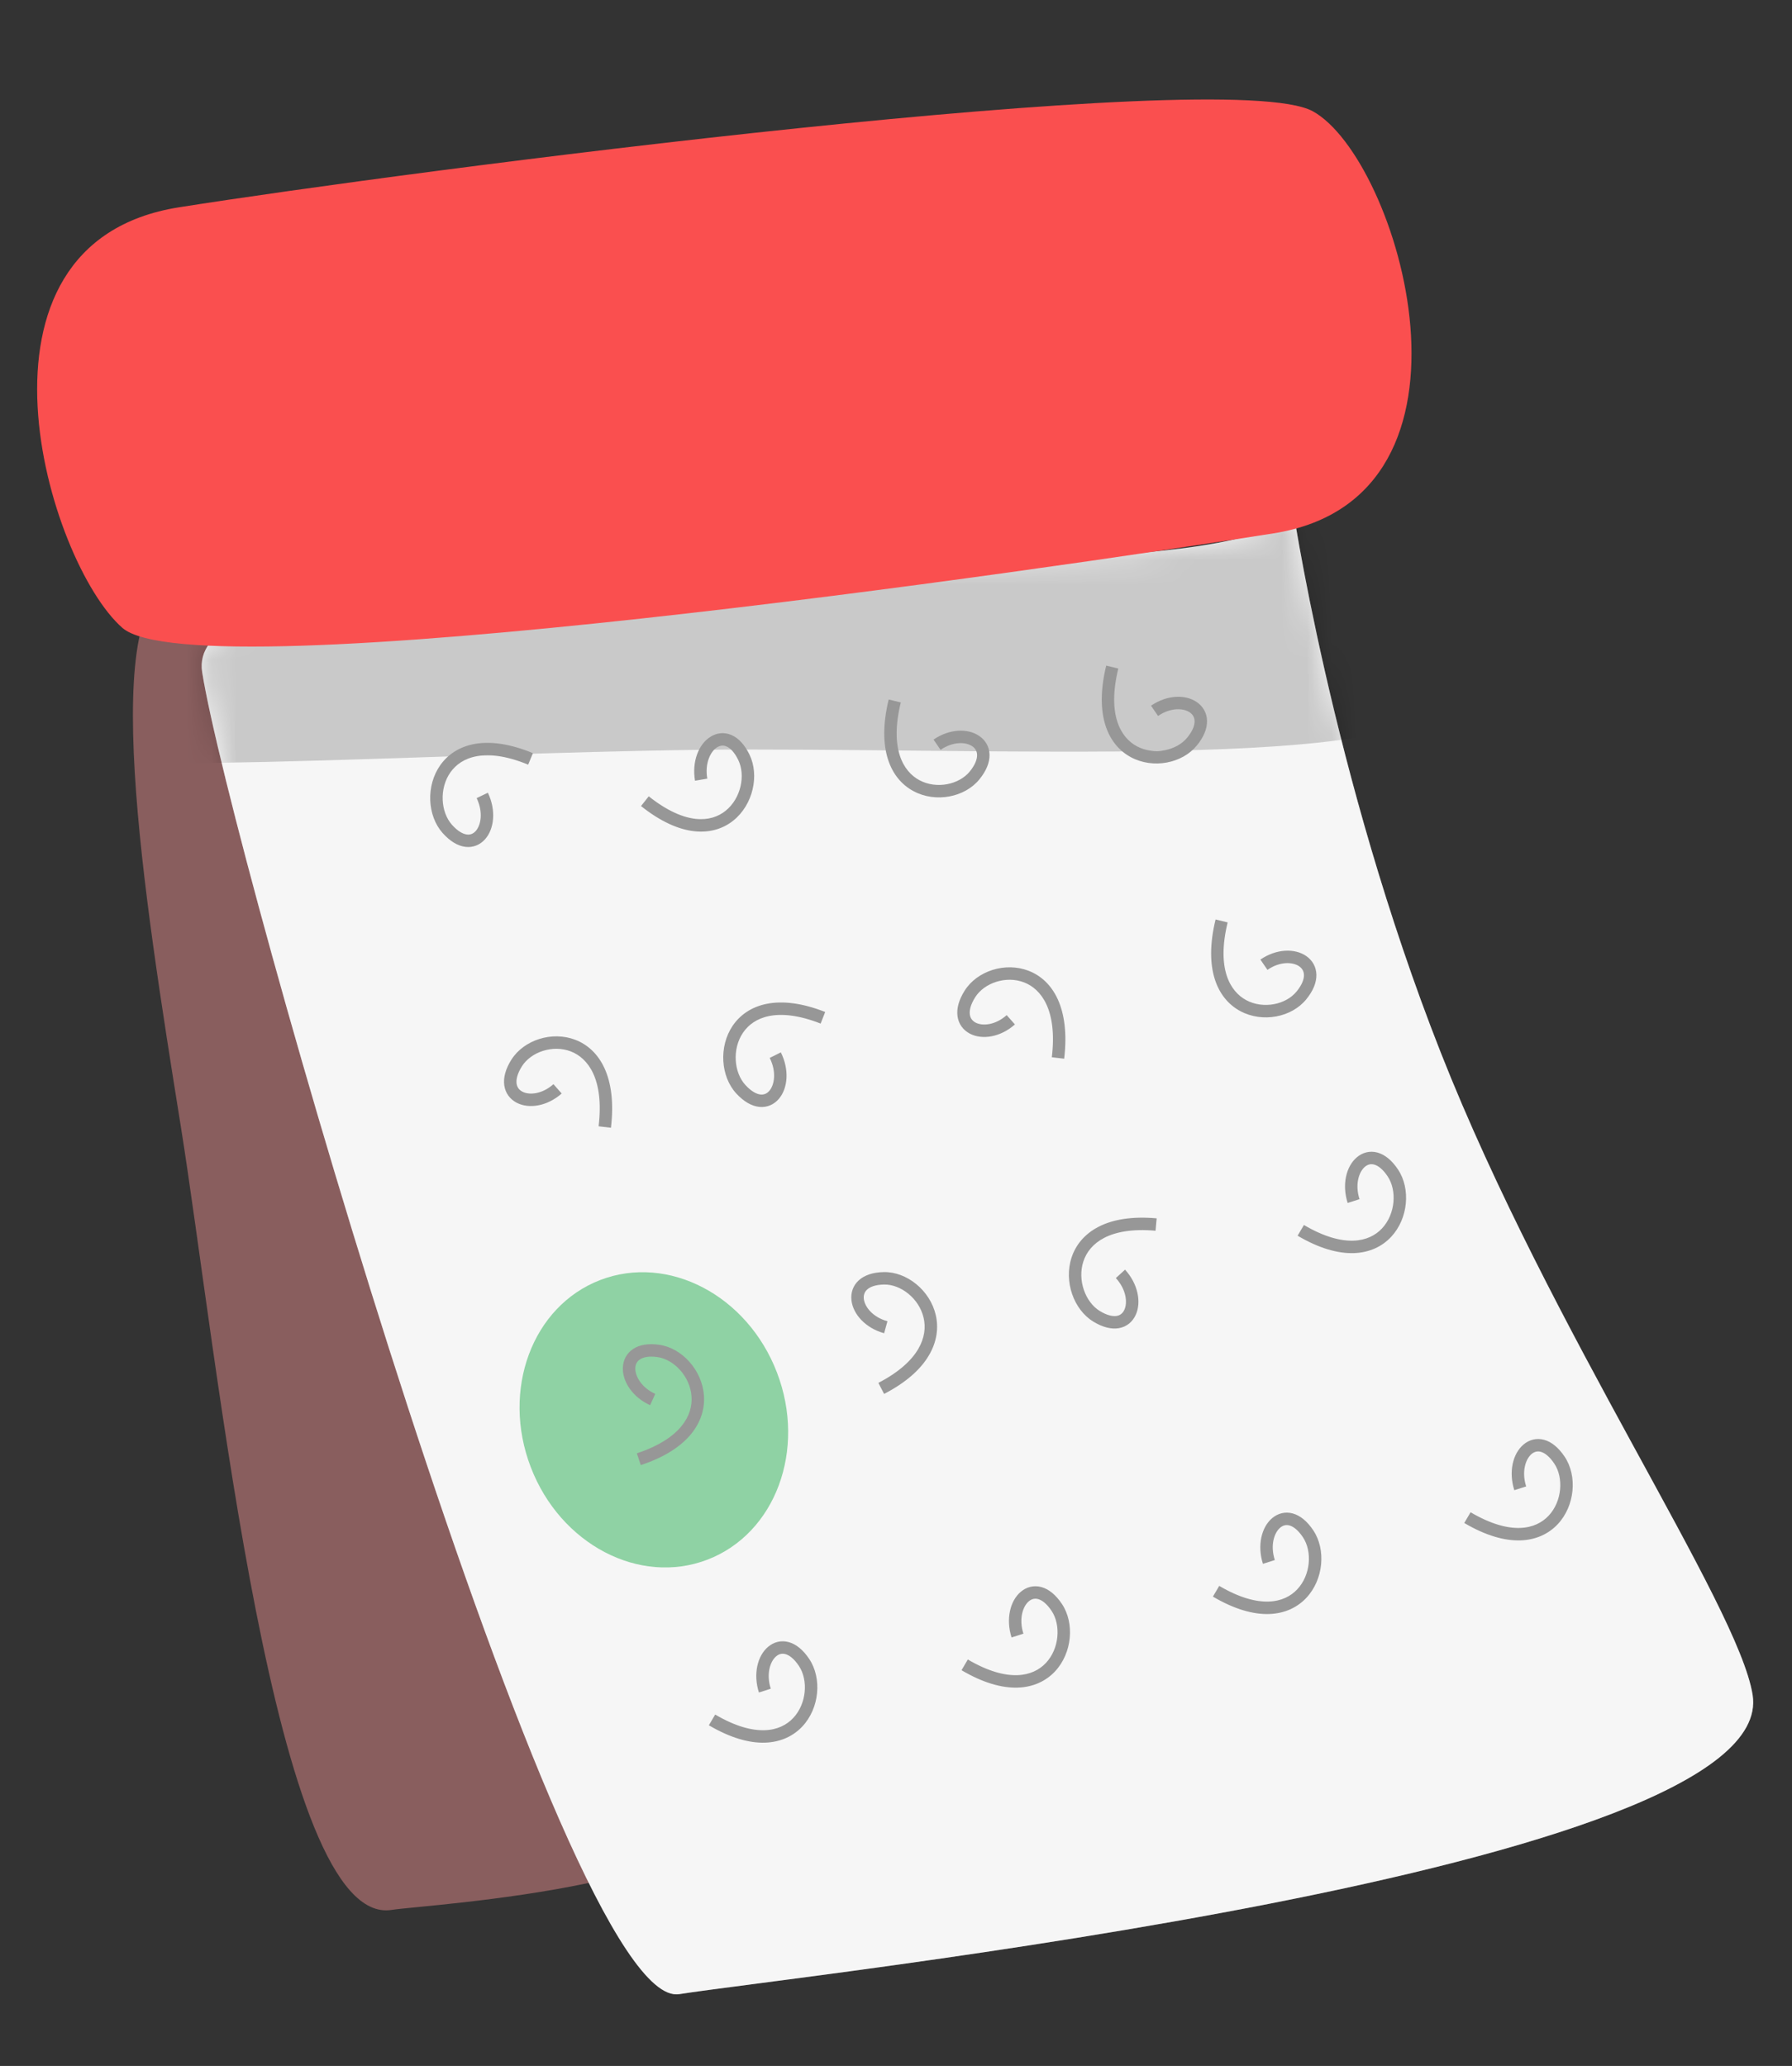
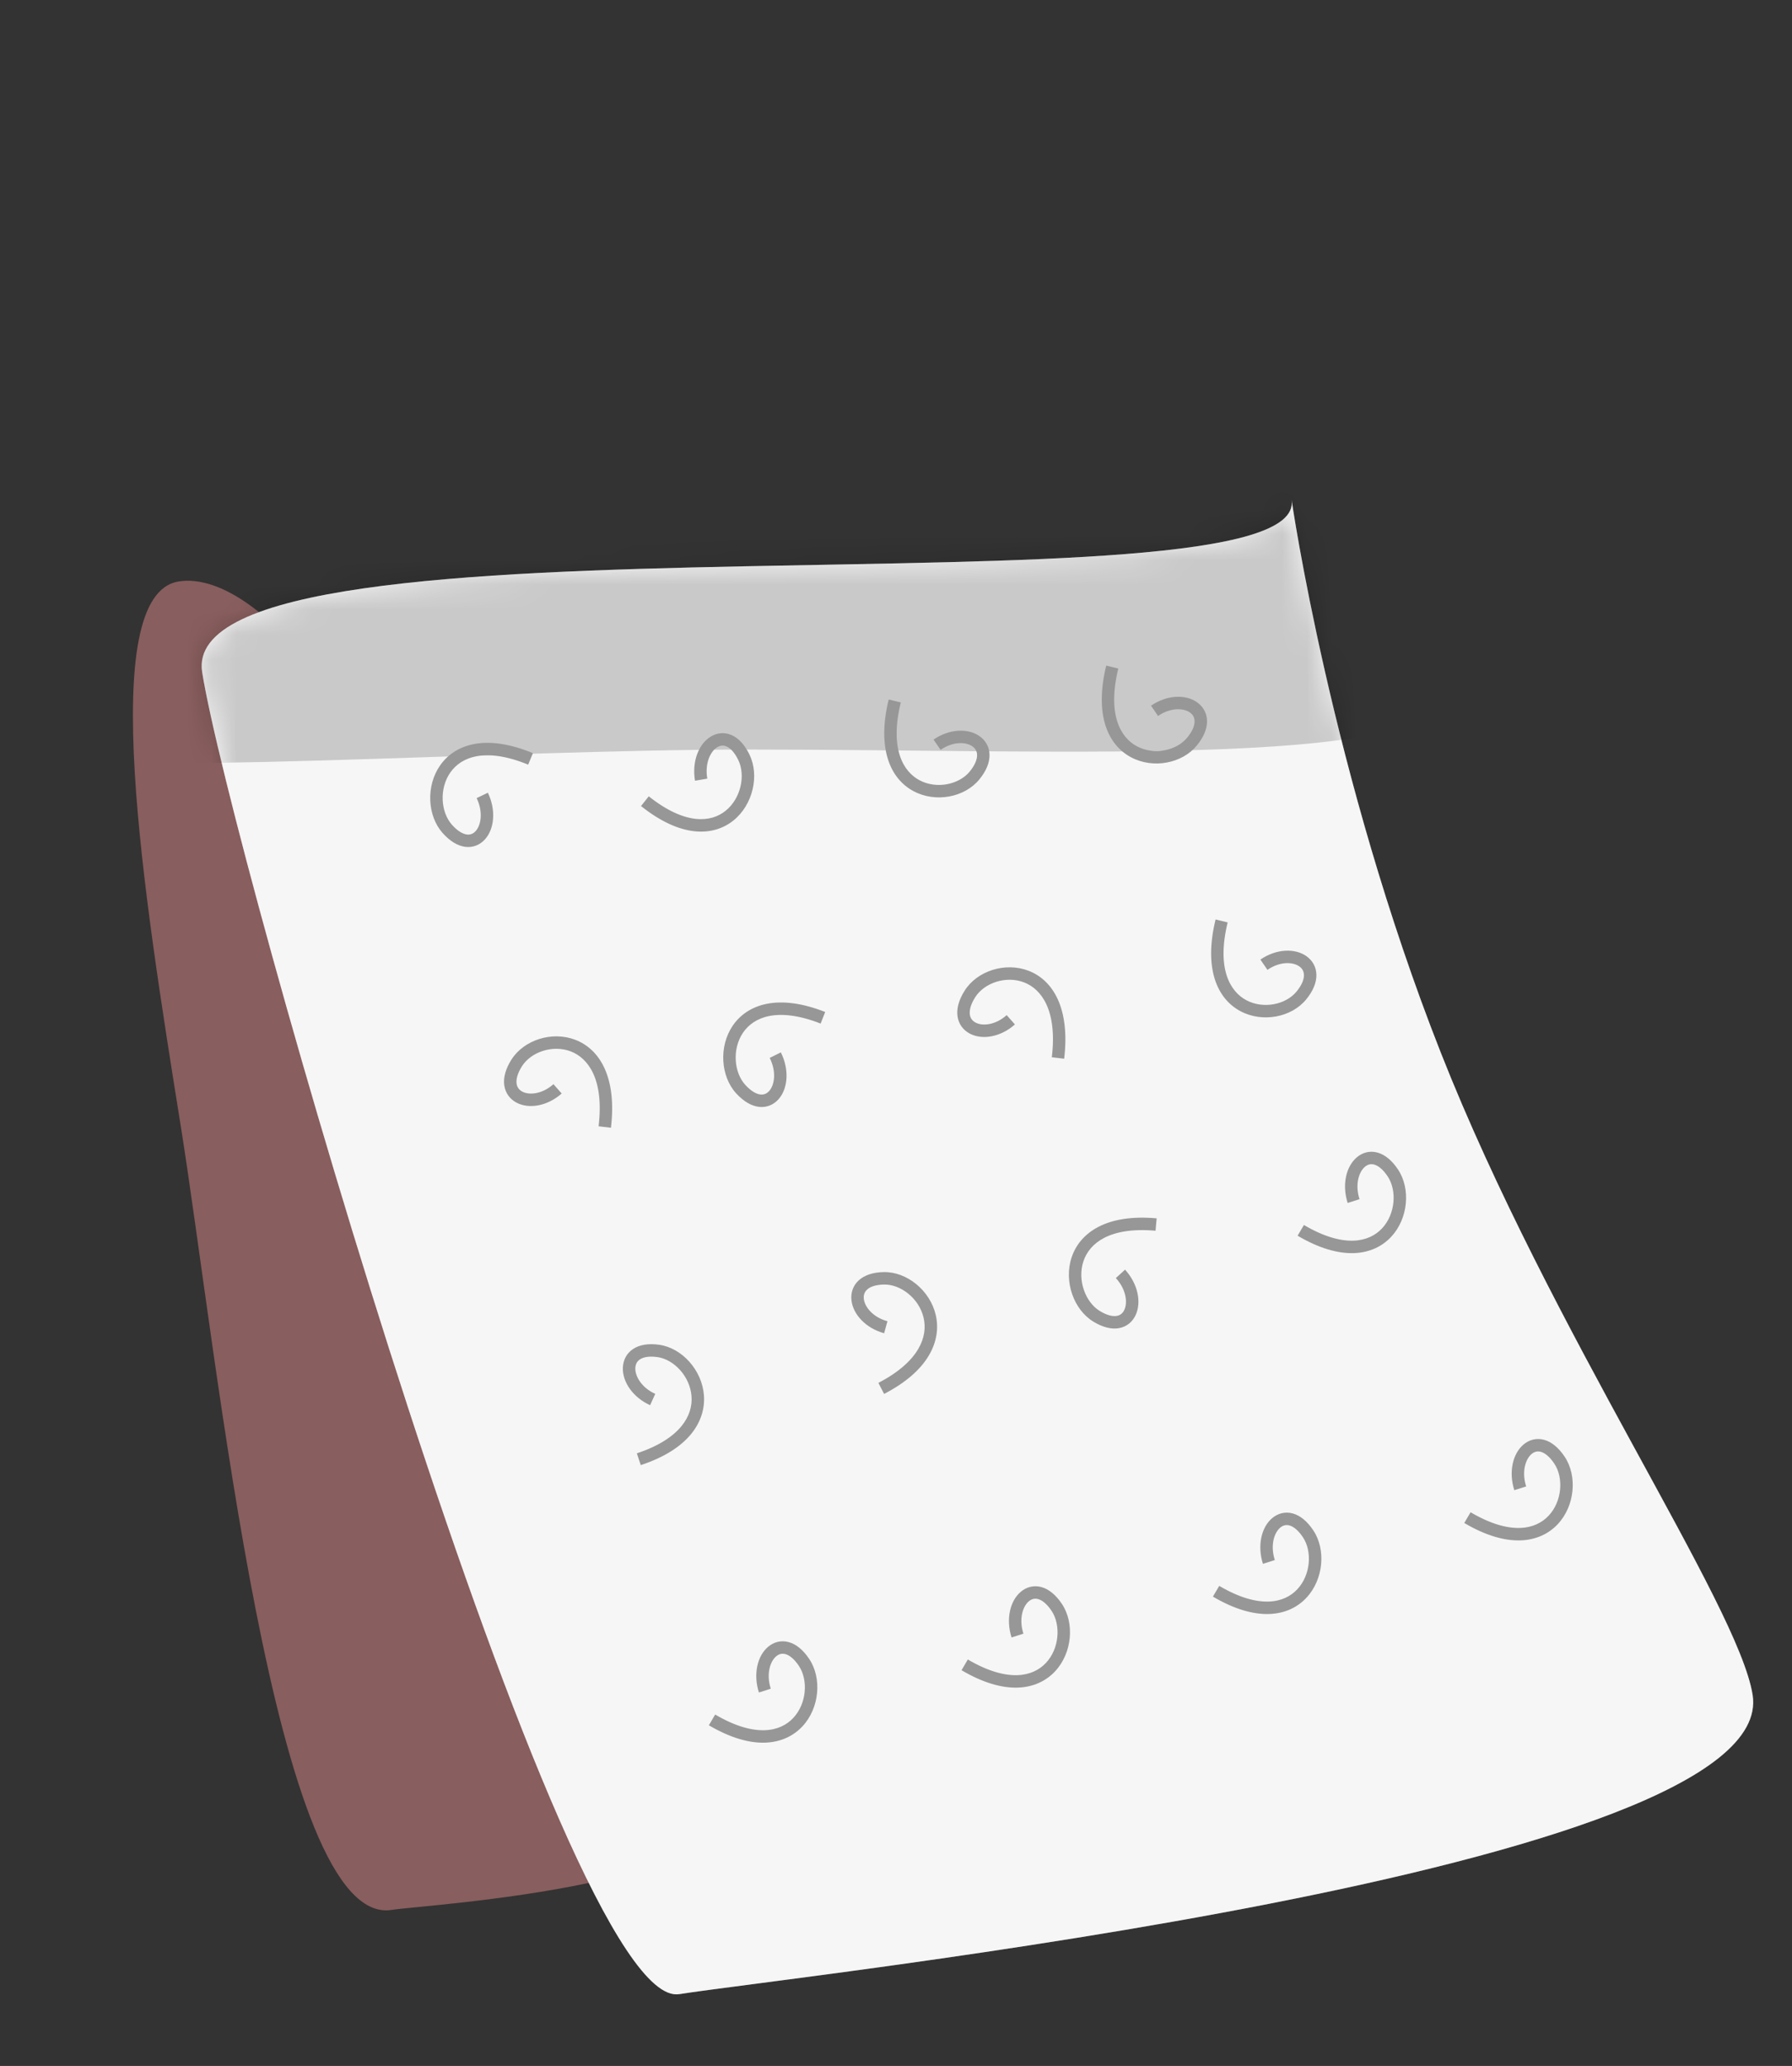
<svg xmlns="http://www.w3.org/2000/svg" width="72" height="83" viewBox="0 0 72 83" fill="none">
  <rect x="0" y="0" width="72" height="83" fill="#333333" stroke="none" />
  <path d="M15.732 76.731C11.018 77.469 8.736 54.434 7.258 45.211C5.781 35.987 3.842 23.883 7.183 23.36C10.524 22.837 16.083 29.801 17.56 39.024C18.58 45.388 31.223 62.032 30.643 71.539C30.382 75.811 17.194 76.502 15.732 76.731Z" fill="#895E5E" />
  <path d="M27.284 80.114C22.622 80.852 9.243 34.079 8.123 27.007C7.003 19.935 52.714 25.04 51.893 20.074C51.893 20.074 53.481 31.111 57.889 42.291C62.296 53.472 69.844 64.469 70.418 68.093C71.538 75.165 31.944 79.378 27.284 80.116L27.284 80.114Z" fill="white" />
  <mask id="mask0" mask-type="alpha" maskUnits="userSpaceOnUse" x="8" y="20" width="63" height="61">
-     <path fill-rule="evenodd" clip-rule="evenodd" d="M27.284 80.114C22.622 80.852 9.243 34.079 8.123 27.007C7.003 19.935 52.714 25.04 51.893 20.074C51.893 20.074 53.481 31.111 57.889 42.291C62.296 53.472 69.844 64.469 70.418 68.093C71.538 75.165 31.944 79.378 27.284 80.116L27.284 80.114Z" fill="white" />
-   </mask>
+     </mask>
  <g mask="url(#mask0)">
-     <path opacity="0.68" d="M28.425 62.659C25.693 63.708 22.514 62.044 21.325 58.942C20.135 55.84 21.385 52.475 24.117 51.425C26.849 50.376 30.028 52.039 31.217 55.141C32.407 58.243 31.157 61.609 28.425 62.659Z" fill="#36BA5F" />
+     <path opacity="0.68" d="M28.425 62.659C20.135 55.84 21.385 52.475 24.117 51.425C26.849 50.376 30.028 52.039 31.217 55.141C32.407 58.243 31.157 61.609 28.425 62.659Z" fill="#36BA5F" />
  </g>
  <path opacity="0.253" fill-rule="evenodd" clip-rule="evenodd" d="M8.123 27.007C7.003 19.935 52.714 25.04 51.893 20.074C51.893 20.074 53.481 31.111 57.889 42.291C62.296 53.472 69.844 64.469 70.418 68.093C71.538 75.165 31.944 79.378 27.284 80.116C22.622 80.852 9.243 34.079 8.123 27.007Z" fill="#D9D9D9" />
  <mask id="mask1" mask-type="alpha" maskUnits="userSpaceOnUse" x="8" y="20" width="63" height="61">
    <path fill-rule="evenodd" clip-rule="evenodd" d="M8.123 27.007C7.003 19.935 52.714 25.04 51.893 20.074C51.893 20.074 53.481 31.111 57.889 42.291C62.296 53.472 69.844 64.469 70.418 68.093C71.538 75.165 31.944 79.378 27.284 80.116C22.622 80.852 9.243 34.079 8.123 27.007Z" fill="white" />
  </mask>
  <g mask="url(#mask1)">
    <path opacity="0.184" d="M30.046 30.113C19.853 30.113 3.489 31.255 1.789 30.242C-2.303 27.801 4.11 23.212 3.918 22.003C3.368 18.528 29.684 14.296 43.556 12.099C57.428 9.902 57.712 23.994 58.262 27.469C58.812 30.943 43.028 30.11 30.047 30.113L30.046 30.113Z" fill="black" />
  </g>
-   <path d="M51.168 21.428C42.056 22.871 7.913 27.851 4.915 25.223C1.919 22.594 -1.924 9.772 7.188 8.329C16.301 6.886 49.293 2.578 52.744 4.469C56.194 6.359 60.281 19.984 51.168 21.428Z" fill="#FA4F4F" />
  <path d="M52.288 39.993L52.094 39.835L52.094 39.835L52.288 39.993ZM62.658 58.663L62.866 58.524L62.866 58.524L62.658 58.663ZM52.558 61.621L52.766 61.482L52.766 61.482L52.558 61.621ZM42.459 64.577L42.667 64.439L42.667 64.439L42.459 64.577ZM32.306 66.789L32.099 66.928L32.099 66.928L32.306 66.789ZM44.059 52.883L44.189 52.67L44.19 52.67L44.059 52.883ZM29.766 43.761L29.582 43.93L29.582 43.93L29.766 43.761ZM35.514 51.356L35.519 51.606L35.519 51.606L35.514 51.356ZM20.76 42.704L20.548 42.57L20.549 42.57L20.76 42.704ZM26.45 54.273L26.415 54.521L26.415 54.521L26.45 54.273ZM39.155 31.155L39.349 31.313L39.349 31.313L39.155 31.155ZM29.889 30.427L30.114 30.318L30.114 30.318L29.889 30.427ZM17.971 33.301L17.785 33.467L17.784 33.467L17.971 33.301ZM46.247 28.351C46.878 27.918 47.624 27.885 48.092 28.211C48.333 28.379 48.491 28.64 48.497 28.961C48.503 29.275 48.364 29.612 48.087 29.951L47.7 29.635C47.931 29.353 48 29.127 47.997 28.971C47.994 28.822 47.926 28.705 47.806 28.622C47.552 28.445 47.038 28.415 46.529 28.764L46.247 28.351ZM48.087 29.951C47.5 30.669 46.333 30.899 45.442 30.423C44.512 29.925 43.964 28.723 44.446 26.741L44.931 26.859C44.48 28.718 45.026 29.633 45.678 29.982C46.37 30.352 47.272 30.158 47.7 29.635L48.087 29.951ZM50.641 38.551C51.272 38.118 52.018 38.086 52.486 38.411C52.727 38.579 52.885 38.84 52.891 39.161C52.897 39.475 52.759 39.812 52.481 40.151L52.094 39.835C52.325 39.553 52.394 39.328 52.391 39.171C52.388 39.022 52.32 38.905 52.2 38.822C51.946 38.645 51.432 38.615 50.924 38.964L50.641 38.551ZM52.481 40.151C51.895 40.87 50.728 41.1 49.837 40.623C48.907 40.125 48.358 38.922 48.84 36.94L49.325 37.058C48.874 38.917 49.421 39.833 50.073 40.182C50.765 40.552 51.667 40.358 52.094 39.835L52.481 40.151ZM54.147 48.329C53.912 47.594 54.084 46.86 54.517 46.494C54.741 46.304 55.034 46.22 55.344 46.304C55.645 46.387 55.926 46.618 56.169 46.983L55.754 47.26C55.55 46.955 55.357 46.826 55.212 46.787C55.076 46.75 54.951 46.782 54.84 46.876C54.602 47.077 54.432 47.578 54.623 48.177L54.147 48.329ZM56.169 46.983C56.684 47.754 56.584 48.955 55.893 49.692C55.539 50.07 55.036 50.323 54.395 50.344C53.76 50.364 53.005 50.157 52.136 49.645L52.39 49.214C53.204 49.694 53.865 49.861 54.379 49.844C54.887 49.827 55.266 49.631 55.528 49.351C56.068 48.774 56.133 47.829 55.754 47.26L56.169 46.983ZM60.843 59.869C60.608 59.135 60.779 58.4 61.213 58.034C61.437 57.845 61.73 57.76 62.04 57.845C62.341 57.927 62.622 58.159 62.866 58.524L62.45 58.801C62.246 58.496 62.053 58.367 61.908 58.327C61.772 58.29 61.647 58.322 61.535 58.416C61.298 58.617 61.128 59.118 61.319 59.717L60.843 59.869ZM62.866 58.524C63.381 59.295 63.28 60.495 62.589 61.233C62.235 61.611 61.731 61.864 61.091 61.885C60.456 61.905 59.701 61.698 58.832 61.186L59.086 60.755C59.9 61.235 60.561 61.402 61.075 61.385C61.583 61.368 61.962 61.171 62.224 60.891C62.764 60.314 62.829 59.37 62.45 58.801L62.866 58.524ZM50.743 62.827C50.509 62.093 50.68 61.358 51.113 60.992C51.338 60.803 51.63 60.718 51.941 60.803C52.242 60.886 52.523 61.117 52.766 61.482L52.35 61.759C52.146 61.454 51.953 61.325 51.809 61.285C51.673 61.248 51.547 61.28 51.436 61.374C51.198 61.575 51.029 62.076 51.22 62.675L50.743 62.827ZM52.766 61.482C53.281 62.253 53.18 63.453 52.489 64.191C52.136 64.569 51.632 64.822 50.992 64.843C50.356 64.863 49.602 64.656 48.733 64.144L48.987 63.713C49.801 64.193 50.462 64.36 50.975 64.343C51.484 64.326 51.862 64.129 52.124 63.849C52.664 63.273 52.729 62.328 52.35 61.759L52.766 61.482ZM40.643 65.785C40.409 65.05 40.58 64.316 41.014 63.95C41.238 63.76 41.531 63.676 41.841 63.76C42.142 63.843 42.423 64.074 42.667 64.439L42.251 64.716C42.047 64.411 41.854 64.282 41.709 64.243C41.573 64.206 41.448 64.238 41.336 64.332C41.098 64.533 40.928 65.034 41.119 65.633L40.643 65.785ZM42.667 64.439C43.181 65.21 43.08 66.41 42.39 67.148C42.036 67.526 41.532 67.779 40.892 67.8C40.257 67.82 39.502 67.613 38.633 67.101L38.886 66.67C39.701 67.15 40.362 67.317 40.876 67.3C41.384 67.283 41.762 67.087 42.025 66.807C42.565 66.23 42.63 65.284 42.251 64.716L42.667 64.439ZM30.492 67.996C30.257 67.261 30.428 66.527 30.862 66.16C31.086 65.971 31.379 65.887 31.689 65.972C31.99 66.054 32.271 66.285 32.514 66.65L32.099 66.928C31.895 66.623 31.702 66.493 31.557 66.454C31.421 66.417 31.296 66.448 31.185 66.543C30.947 66.743 30.777 67.245 30.968 67.844L30.492 67.996ZM32.514 66.65C33.029 67.421 32.929 68.622 32.238 69.36C31.884 69.737 31.381 69.99 30.74 70.011C30.105 70.032 29.35 69.824 28.481 69.313L28.735 68.882C29.549 69.361 30.21 69.528 30.724 69.511C31.233 69.495 31.611 69.298 31.873 69.018C32.413 68.441 32.478 67.496 32.099 66.928L32.514 66.65ZM40.778 41.157C40.204 41.665 39.468 41.791 38.964 41.525C38.705 41.388 38.517 41.148 38.472 40.83C38.428 40.519 38.525 40.167 38.76 39.797L39.182 40.064C38.987 40.372 38.945 40.605 38.967 40.76C38.988 40.908 39.069 41.015 39.198 41.083C39.47 41.227 39.984 41.193 40.447 40.783L40.778 41.157ZM38.76 39.797C39.255 39.011 40.385 38.638 41.327 39.001C42.31 39.38 42.998 40.507 42.757 42.534L42.261 42.475C42.487 40.573 41.834 39.733 41.147 39.468C40.417 39.186 39.545 39.49 39.182 40.064L38.76 39.797ZM45.203 51.009C45.721 51.577 45.868 52.316 45.629 52.832C45.505 53.099 45.277 53.301 44.961 53.358C44.654 53.413 44.302 53.324 43.929 53.097L44.19 52.67C44.499 52.859 44.726 52.892 44.873 52.866C45.011 52.841 45.113 52.758 45.175 52.622C45.309 52.334 45.253 51.806 44.834 51.346L45.203 51.009ZM43.93 53.097C43.141 52.617 42.736 51.483 43.055 50.519C43.217 50.026 43.567 49.581 44.138 49.286C44.704 48.994 45.473 48.857 46.473 48.947L46.428 49.445C45.492 49.361 44.825 49.494 44.367 49.73C43.913 49.965 43.651 50.307 43.529 50.676C43.279 51.436 43.614 52.32 44.189 52.67L43.93 53.097ZM31.373 42.279C31.718 42.968 31.66 43.721 31.29 44.151C31.098 44.373 30.822 44.503 30.503 44.469C30.193 44.436 29.879 44.252 29.582 43.93L29.95 43.591C30.198 43.86 30.407 43.956 30.556 43.972C30.696 43.987 30.815 43.935 30.911 43.824C31.116 43.587 31.206 43.063 30.926 42.502L31.373 42.279ZM29.582 43.93C28.955 43.248 28.871 42.046 29.439 41.208C29.73 40.78 30.188 40.45 30.817 40.327C31.441 40.205 32.218 40.289 33.155 40.656L32.972 41.122C32.095 40.778 31.417 40.719 30.913 40.817C30.413 40.915 30.069 41.17 29.853 41.489C29.407 42.146 29.489 43.09 29.95 43.591L29.582 43.93ZM35.523 53.563C34.786 53.36 34.276 52.809 34.211 52.243C34.177 51.951 34.264 51.658 34.5 51.441C34.731 51.229 35.075 51.114 35.509 51.106L35.519 51.606C35.16 51.613 34.95 51.706 34.839 51.809C34.733 51.906 34.69 52.035 34.707 52.185C34.744 52.502 35.065 52.919 35.656 53.081L35.523 53.563ZM35.509 51.106C36.431 51.088 37.365 51.836 37.596 52.826C37.715 53.332 37.65 53.898 37.321 54.454C36.995 55.007 36.415 55.538 35.522 56.001L35.292 55.557C36.128 55.124 36.625 54.65 36.891 54.2C37.154 53.753 37.198 53.319 37.109 52.94C36.927 52.159 36.185 51.593 35.519 51.606L35.509 51.106ZM22.568 43.932C21.993 44.439 21.257 44.565 20.753 44.299C20.494 44.162 20.306 43.922 20.261 43.604C20.217 43.294 20.314 42.941 20.548 42.57L20.971 42.837C20.776 43.146 20.734 43.379 20.756 43.535C20.777 43.682 20.858 43.789 20.987 43.857C21.259 44.001 21.773 43.967 22.237 43.557L22.568 43.932ZM20.549 42.57C21.045 41.785 22.175 41.412 23.117 41.775C24.1 42.154 24.788 43.281 24.547 45.308L24.051 45.249C24.277 43.347 23.624 42.507 22.937 42.242C22.207 41.96 21.334 42.264 20.971 42.837L20.549 42.57ZM26.12 56.454C25.423 56.137 25.004 55.513 25.026 54.943C25.038 54.649 25.169 54.373 25.436 54.196C25.697 54.023 26.055 53.965 26.485 54.026L26.415 54.521C26.059 54.471 25.838 54.53 25.713 54.613C25.594 54.692 25.532 54.811 25.526 54.962C25.514 55.281 25.768 55.745 26.327 55.999L26.12 56.454ZM26.485 54.026C27.399 54.155 28.206 55.041 28.283 56.056C28.322 56.574 28.171 57.123 27.761 57.62C27.353 58.114 26.699 58.546 25.745 58.861L25.588 58.387C26.481 58.092 27.044 57.703 27.375 57.302C27.704 56.904 27.814 56.483 27.784 56.094C27.724 55.293 27.076 54.614 26.415 54.521L26.485 54.026ZM37.508 29.713C38.14 29.28 38.885 29.247 39.353 29.573C39.594 29.741 39.752 30.001 39.758 30.323C39.764 30.637 39.626 30.974 39.349 31.313L38.962 30.997C39.192 30.715 39.261 30.489 39.258 30.333C39.256 30.184 39.188 30.067 39.068 29.983C38.814 29.806 38.299 29.777 37.791 30.125L37.508 29.713ZM39.349 31.313C38.762 32.032 37.595 32.262 36.704 31.785C35.773 31.287 35.225 30.084 35.706 28.102L36.192 28.221C35.74 30.079 36.288 30.995 36.94 31.344C37.631 31.714 38.534 31.52 38.962 30.997L39.349 31.313ZM27.925 31.366C27.794 30.606 28.064 29.902 28.544 29.601C28.793 29.444 29.094 29.402 29.39 29.53C29.676 29.654 29.922 29.922 30.114 30.318L29.664 30.536C29.503 30.204 29.33 30.049 29.191 29.989C29.061 29.933 28.933 29.947 28.81 30.024C28.548 30.189 28.311 30.66 28.418 31.281L27.925 31.366ZM30.114 30.318C30.518 31.154 30.255 32.329 29.469 32.962C29.067 33.286 28.533 33.465 27.896 33.395C27.264 33.325 26.545 33.013 25.755 32.383L26.066 31.992C26.808 32.582 27.44 32.842 27.951 32.898C28.457 32.953 28.858 32.812 29.155 32.572C29.768 32.079 29.962 31.153 29.664 30.536L30.114 30.318ZM19.602 31.848C19.935 32.543 19.866 33.294 19.488 33.718C19.292 33.937 19.014 34.062 18.695 34.022C18.386 33.983 18.076 33.794 17.785 33.467L18.158 33.134C18.401 33.407 18.609 33.507 18.758 33.526C18.897 33.544 19.017 33.494 19.115 33.385C19.323 33.151 19.422 32.63 19.151 32.064L19.602 31.848ZM17.784 33.467C17.169 32.775 17.105 31.571 17.688 30.743C17.985 30.32 18.449 29.998 19.08 29.886C19.706 29.776 20.481 29.874 21.412 30.258L21.221 30.72C20.35 30.361 19.673 30.289 19.167 30.379C18.666 30.467 18.318 30.716 18.096 31.031C17.64 31.68 17.706 32.626 18.158 33.134L17.784 33.467Z" fill="#979797" />
</svg>